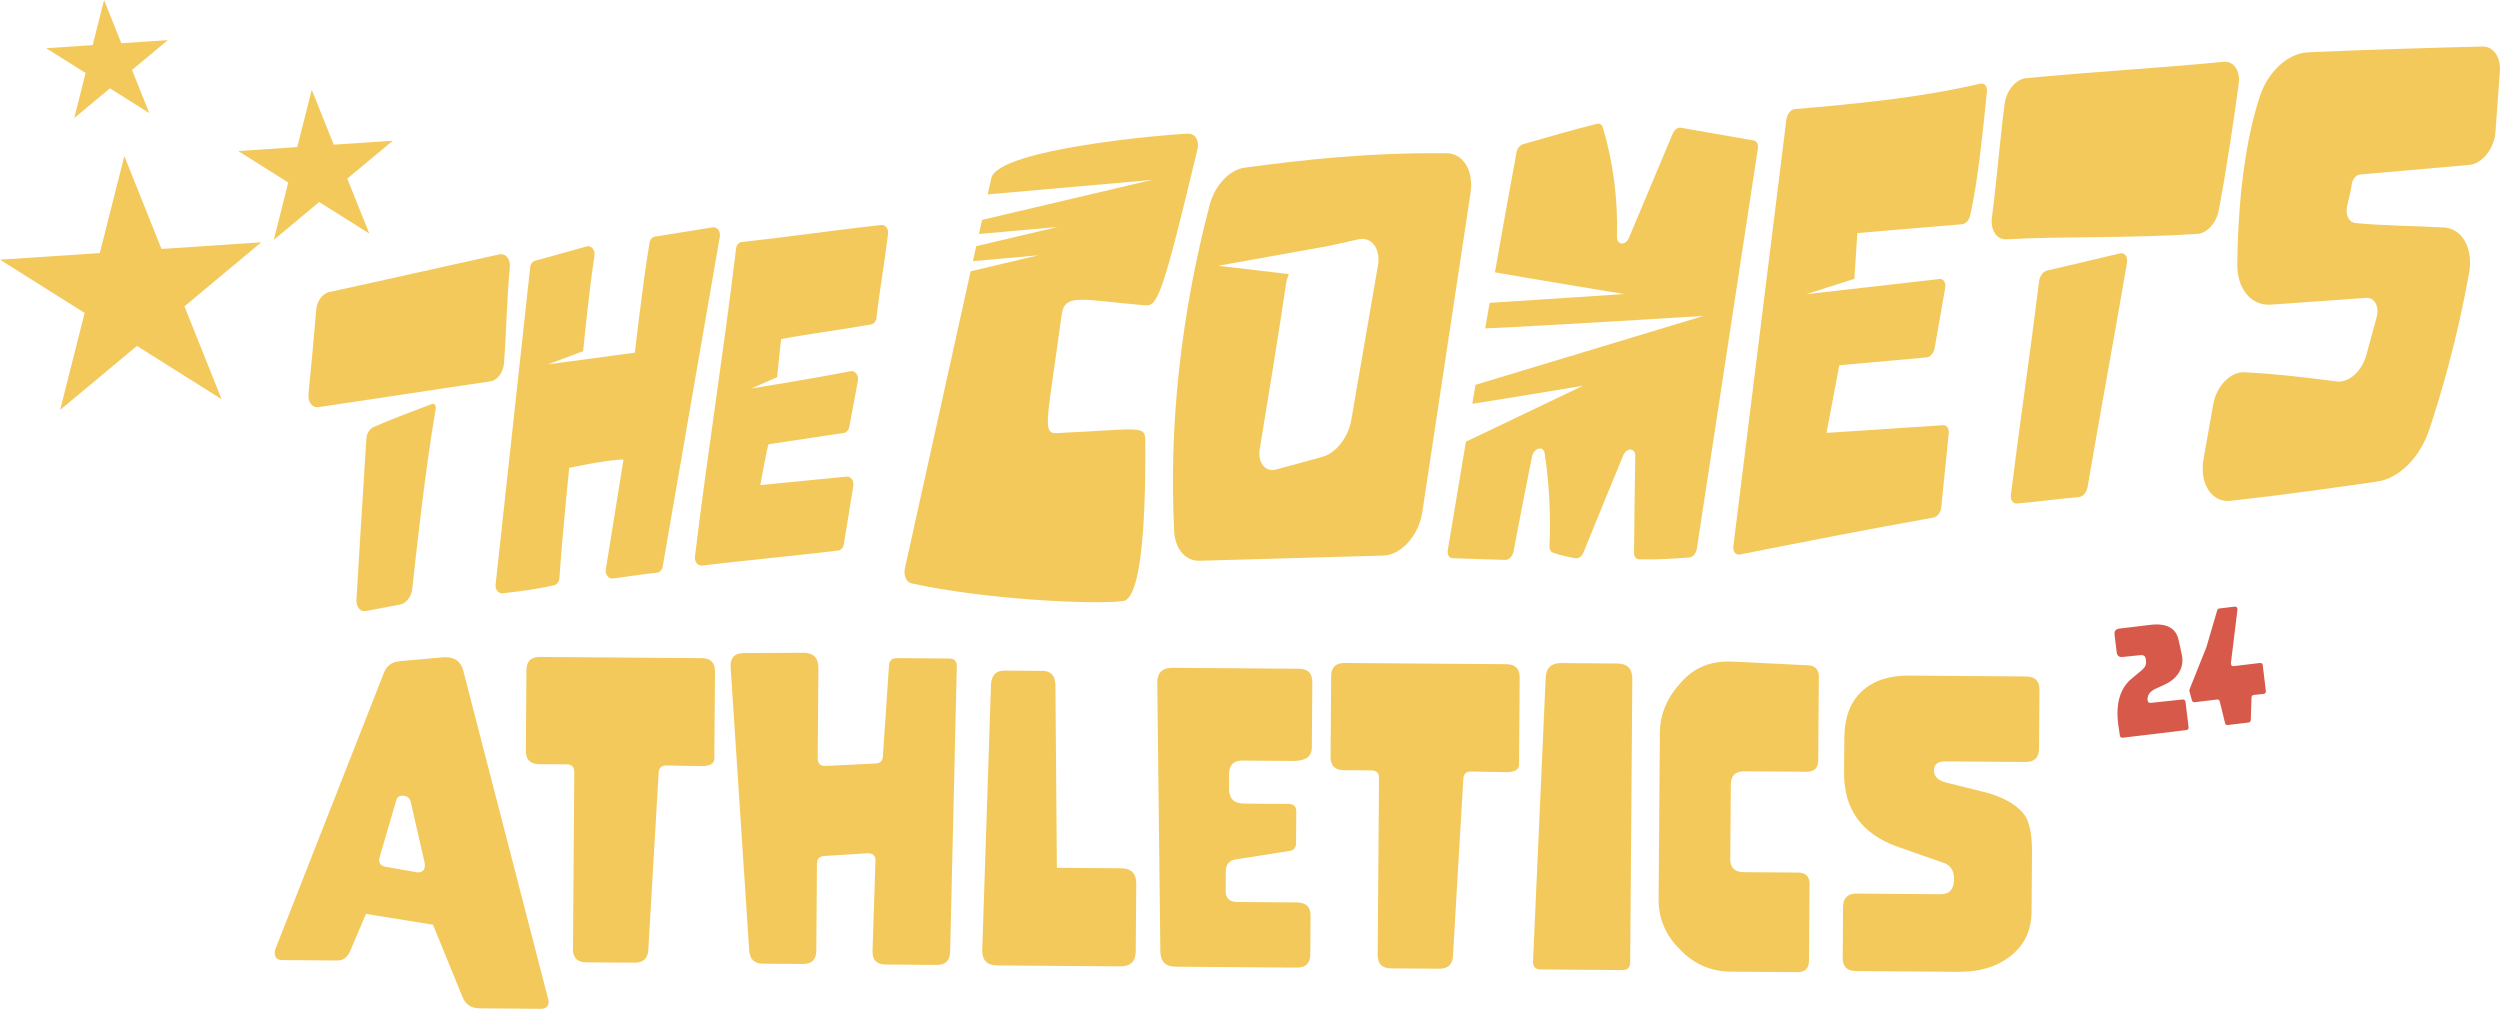
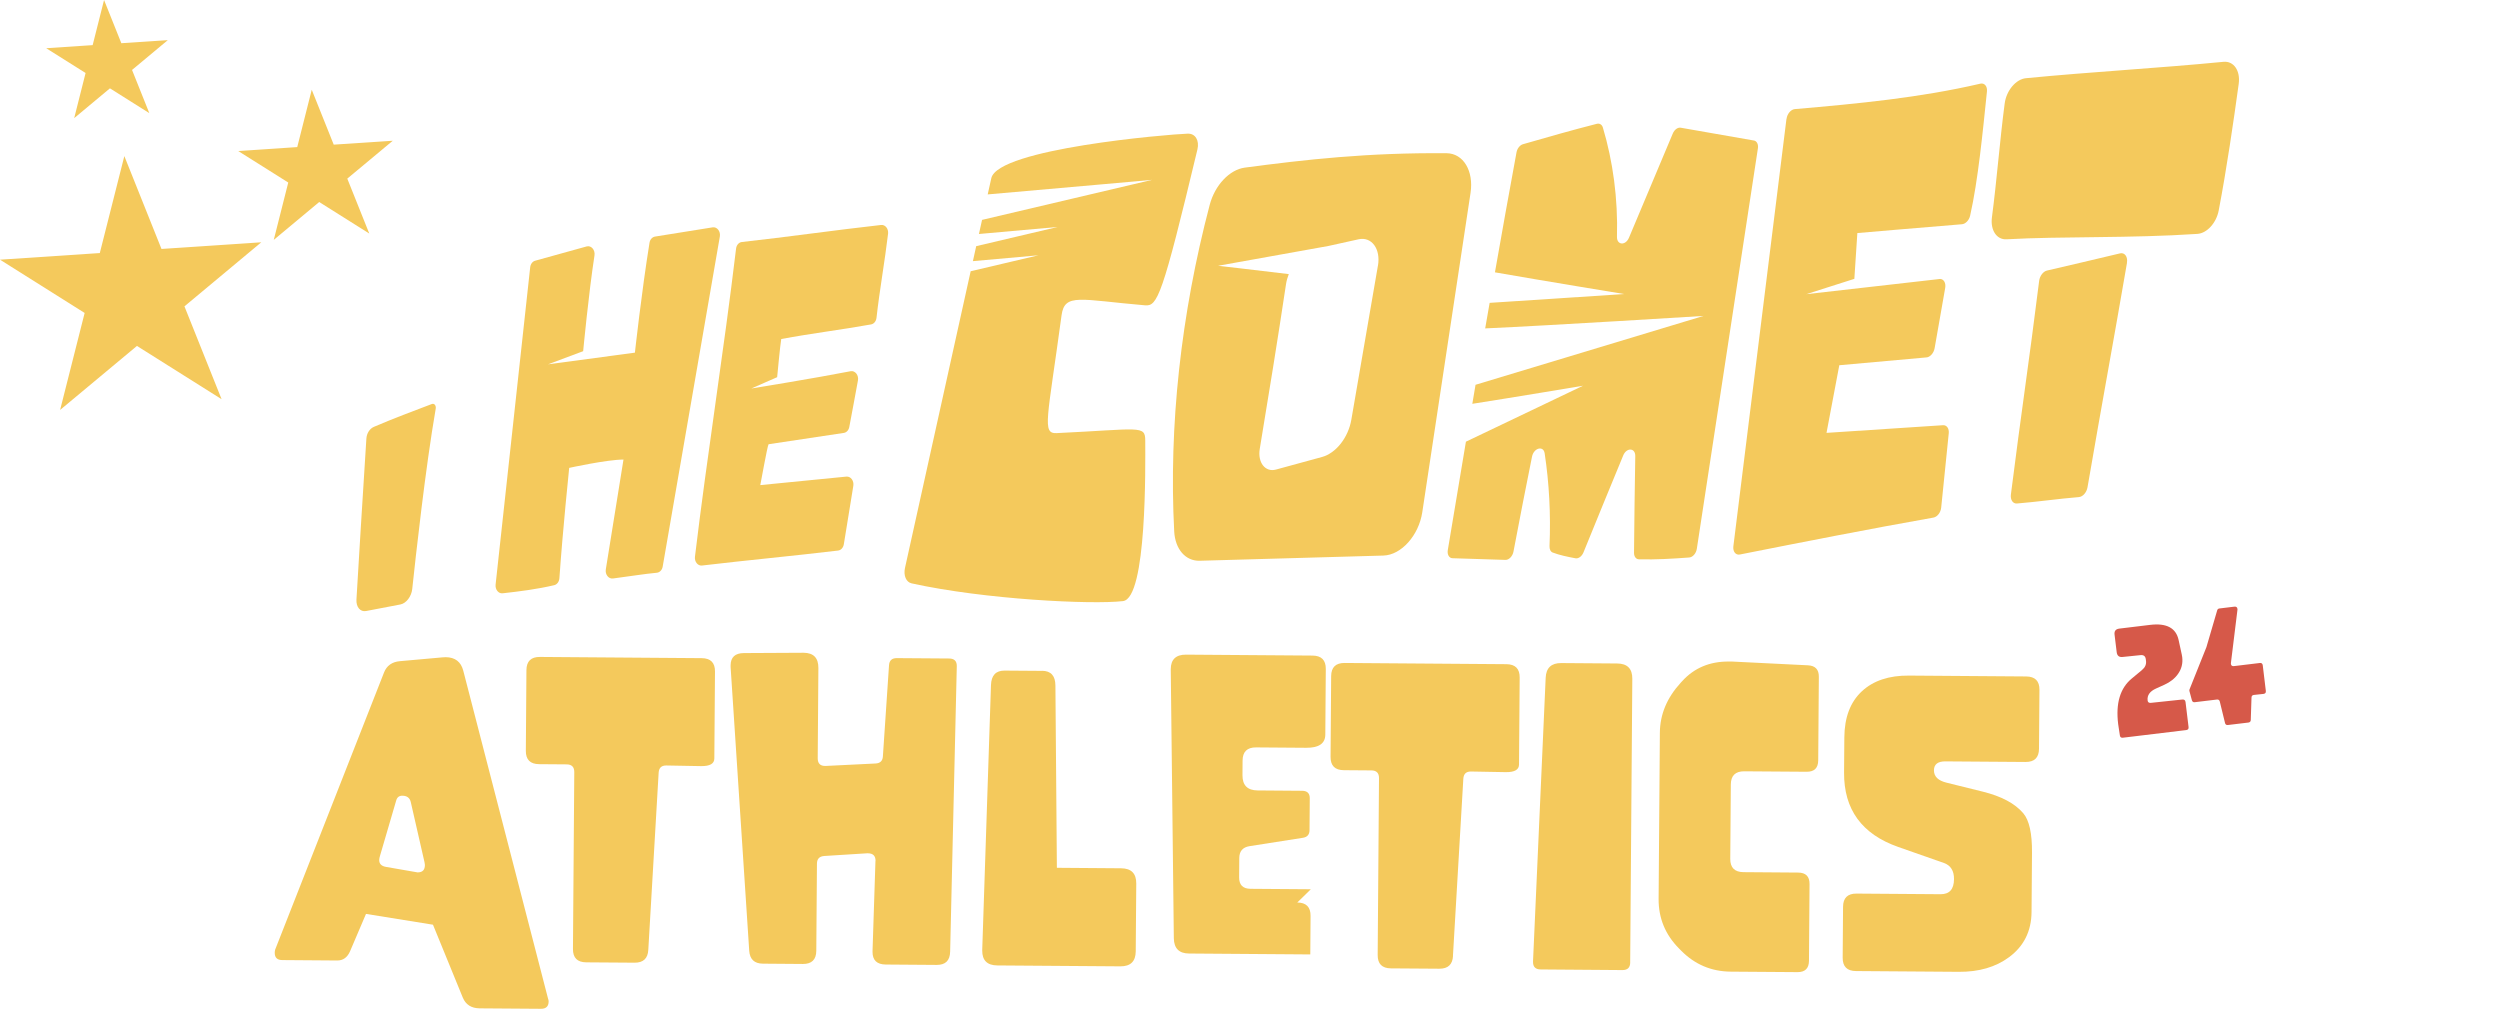
<svg xmlns="http://www.w3.org/2000/svg" id="Layer_1" data-name="Layer 1" viewBox="0 0 717.42 289.48">
  <defs>
    <style>      .cls-1 {        fill: #d65949;      }      .cls-1, .cls-2 {        stroke-width: 0px;      }      .cls-2 {        fill: #f4c95c;      }    </style>
  </defs>
  <g>
    <g>
      <g>
-         <path class="cls-2" d="M94.41,83.83c14.4-3.11,34.64-7.73,48.79-10.82,1.91-.42,3.33,1.28,3.09,3.76-.87,9.14-.95,18.46-1.67,27.58-.2,2.49-1.92,4.8-3.84,5.08-14.11,2.05-35.24,5.34-49.35,7.4-1.85.27-3.14-1.45-2.9-3.87.8-8.17,1.59-16.3,2.22-24.14.19-2.38,1.81-4.59,3.65-4.99Z" />
        <path class="cls-2" d="M123.87,115.96c-5.46,2.05-10.93,4.13-16.57,6.53-1.21.52-2.06,1.84-2.16,3.37-.93,14.3-2.31,37.13-2.85,46.18-.13,2.17,1.11,3.63,2.79,3.3l9.83-1.88c1.66-.32,3.16-2.28,3.39-4.44,1.02-9.59,3.82-34.93,6.73-51.7.17-.97-.4-1.65-1.15-1.37Z" />
      </g>
      <path class="cls-2" d="M204.51,65.24l-16.54,2.65c-.79.13-1.43.83-1.58,1.77-2.29,14.18-4.19,31.54-4.19,31.54l-24.94,3.35,10.09-3.77s1.58-16.67,3.25-27.48c.24-1.58-.94-2.94-2.25-2.58l-14.78,4.1c-.76.21-1.32.96-1.42,1.87l-9.93,91.08c-.15,1.41.83,2.63,2.01,2.49,4.94-.55,9.88-1.17,14.81-2.33.82-.19,1.42-1.01,1.49-2,.97-13.91,2.81-31.66,2.81-31.66,0,0,10.82-2.38,15.58-2.39l-5.07,31.51c-.24,1.47.79,2.78,2.04,2.62,4.71-.61,8.96-1.31,12.6-1.65.83-.08,1.52-.79,1.68-1.76l16.4-94.71c.26-1.5-.8-2.85-2.07-2.65Z" />
      <path class="cls-2" d="M252.84,64.56c-12.74,1.42-27.3,3.5-39.96,4.89-.85.09-1.53.87-1.65,1.88-3.53,29.58-8.25,58.86-11.8,88.43-.17,1.43.82,2.67,2.02,2.53,12.7-1.51,26.42-2.78,39.07-4.3.82-.1,1.47-.83,1.63-1.79l2.73-16.8c.23-1.44-.76-2.75-1.99-2.63-8.59.85-15.85,1.56-24.71,2.44.1-.3,2.02-11.26,2.38-11.73,6.88-1.05,14.62-2.19,21.6-3.25.77-.12,1.39-.79,1.56-1.7.77-3.93,1.68-9.1,2.48-13.33.29-1.53-.81-2.92-2.11-2.67-10.11,1.98-28.49,4.96-28.49,4.96l7.42-3.25s.87-9.28,1.17-10.95c8.46-1.59,17.28-2.66,25.78-4.19.82-.15,1.45-.92,1.56-1.9.85-7.74,2.4-16.33,3.32-24.15.16-1.41-.82-2.63-2.01-2.49Z" />
    </g>
    <g>
      <path class="cls-2" d="M512.66,34.09l-15.24,122.67c-.19,1.51.66,2.6,1.85,2.37,18.53-3.67,37.06-7.32,55.57-10.6,1.1-.19,2.08-1.46,2.22-2.86l2.17-21.33c.14-1.37-.58-2.39-1.64-2.32l-33.44,2.2,3.67-19.41,24.84-2.23c1.11.02,2.25-1.17,2.51-2.64l3.04-17.32c.25-1.41-.4-2.55-1.47-2.57l-38.4,4.37,13.8-4.4.86-13.14s18.04-1.56,30.01-2.53c1.02-.08,2.05-1.12,2.35-2.44,2.29-10.08,3.64-24.21,4.83-35.65.16-1.5-.71-2.52-1.89-2.25-17.39,4.04-35.05,5.73-53.25,7.3-1.12.1-2.19,1.36-2.37,2.81Z" />
      <g>
        <path class="cls-2" d="M630.58,67.12c-19.2,1.29-38.94.66-54.77,1.55-2.83.16-4.67-2.62-4.19-6.29,1.4-10.61,2.26-22.06,3.66-32.68.49-3.73,3.22-6.98,6.11-7.26,18.68-1.82,38.01-2.88,56.69-4.7,2.93-.28,4.88,2.54,4.36,6.33-1.5,10.91-3.46,24.42-5.74,36.33-.68,3.58-3.37,6.54-6.12,6.72Z" />
        <path class="cls-2" d="M610.38,75.41c-4.08,23.74-7.08,39.71-11.33,64.42-.25,1.48-1.34,2.73-2.49,2.82-5.68.45-12.09,1.39-17.78,1.84-1.16.09-1.91-1.08-1.72-2.57,2.99-23.73,5.15-37.54,8.11-61.32.18-1.41,1.14-2.7,2.25-2.96,4.54-1.03,15.89-3.72,20.97-4.93,1.33-.32,2.27.98,1.97,2.69Z" />
      </g>
-       <path class="cls-2" d="M717.39,20.47l-1.27,17.4c-.35,4.77-3.8,9.12-7.52,9.45-8.36.73-22.46,1.97-31.37,2.76-1.13.1-2.18,1.37-2.36,2.84-.26,2.06-.94,4.35-1.37,6.5-.46,2.32.64,4.41,2.37,4.58,7.66.77,17.06.81,25.46,1.28,5.28.29,8.47,6.01,7.22,13.03-3.34,18.79-7.98,34.64-11.46,45.07-2.64,7.91-8.66,13.92-14.92,14.82-10.67,1.54-27.91,3.95-42,5.52-5.48.61-9.08-4.91-7.82-11.99.93-5.22,1.88-10.63,2.78-15.73.92-5.17,4.93-9.34,8.83-9.17,8.96.4,19.87,1.73,26.57,2.63,3.47.47,7.26-2.91,8.53-7.57l2.95-10.81c.85-3.1-.57-5.77-2.97-5.6l-27.36,1.94c-5.64.4-9.74-4.49-9.66-11.63.13-12.45,1.27-32.09,6.42-47.98,2.34-7.24,8.12-12.51,13.77-12.78,16.56-.8,39.6-1.42,50.09-1.68,3.21-.08,5.38,2.97,5.08,7.13Z" />
      <path class="cls-2" d="M340.9,38.35c-5.89.2-54.55,4.33-56.43,12.8l-1.03,4.64c24.04-2.1,47.19-4.18,47.19-4.18l-48.81,11.49-.9,4.05c13.13-1.16,22.61-2.02,22.61-2.02l-23.39,5.51-.95,4.3c11.12-.99,18.82-1.68,18.82-1.68l-19.46,4.58-18.85,85.15c-.48,2.18.34,4.08,1.91,4.42,20.97,4.63,51.68,6.13,60.64,5.09,6.91-.8,6.42-38.98,6.4-46.07-.01-4.49-1.47-3.28-25.42-2.14-4.29.2-2.66-3.75,1.4-33.79.88-6.5,5.31-4.47,23.98-2.88,3.54.3,4.9-2.46,15.01-44.72.63-2.65-.65-4.61-2.73-4.54Z" />
      <path class="cls-2" d="M503.28,40.32l-20.97-3.67c-.85-.15-1.8.55-2.27,1.66l-12.57,29.89c-.99,2.36-3.51,2.17-3.45-.25.3-10.95-1.15-21.67-4.05-31.36-.25-.84-.95-1.26-1.73-1.06-7.14,1.82-14.18,3.83-21.21,5.86-.87.25-1.64,1.22-1.84,2.33-2.12,11.45-4.17,22.94-6.19,34.43,13.8,2.42,37.08,6.23,37.08,6.23l-38.6,2.53c-.42,2.44-.85,4.89-1.28,7.33,18.75-.84,62.66-3.58,62.66-3.58l-65.43,19.76c-.31,1.82-.62,3.64-.92,5.46,12.32-1.92,31.77-5.19,31.77-5.19l-33.61,16.06c-1.74,10.37-3.48,20.75-5.2,31.12-.21,1.27.38,2.29,1.34,2.32l15.22.48c1.01.03,2.04-1.06,2.29-2.39,1.76-9.38,3.54-18.36,5.32-27.24.51-2.52,3.28-3.26,3.63-.95,1.29,8.56,1.78,17.49,1.39,26.62-.04.88.3,1.62.92,1.85,1.98.75,4.24,1.22,6.54,1.65.86.16,1.83-.57,2.29-1.7,3.79-9.34,7.59-18.58,11.4-27.81.97-2.35,3.5-2.22,3.46.18-.16,9.28-.27,18.52-.36,27.76-.01,1.07.57,1.84,1.4,1.86,4.92.13,9.69-.17,14.45-.52,1-.07,1.97-1.18,2.17-2.48l17.53-114.93c.18-1.16-.31-2.11-1.16-2.26Z" />
      <path class="cls-2" d="M415.13,43.97c-22.64-.2-40.56,1.83-57.9,4.13-4.39.58-8.6,5.05-10.08,10.68-8.28,31.45-11.77,63.55-10.19,93.72.27,5.09,3.24,8.54,7.32,8.42l52.71-1.49c5.11-.14,10.15-5.76,11.16-12.44l13.85-91.64c.95-6.32-2.07-11.33-6.87-11.38ZM395.42,76.23l-7.63,44.22c-.88,5.12-4.4,9.59-8.41,10.69l-13.22,3.61c-3.06.84-5.3-2.01-4.65-5.93,2.55-15.42,5.09-30.95,7.53-47.24.15-1.01.44-1.98.8-2.92-9.81-1.19-20.29-2.39-20.29-2.39l31.64-5.68c2.93-.65,6.01-1.33,8.68-1.92,3.75-.83,6.39,2.77,5.56,7.57Z" />
    </g>
    <g>
      <path class="cls-1" d="M614.68,192.27c.89-.73,1.27-1.59,1.16-2.58l-.06-.49c-.11-.89-.61-1.29-1.5-1.2l-5.17.53c-1,.11-1.57-.35-1.69-1.39l-.61-5.03c-.12-1.02.33-1.59,1.36-1.72l8.85-1.07c4.69-.57,7.42.88,8.17,4.33l.91,4.19c.06.26.1.51.13.75.21,1.76-.19,3.37-1.21,4.81-.92,1.31-2.25,2.36-3.97,3.13l-2.33,1.05c-1.79.81-2.6,1.95-2.42,3.44.06.5.36.73.91.68l9.05-.96c.55-.05.85.19.92.73l.87,7.17c.06.52-.17.81-.69.87l-18.17,2.19c-.49.06-.78-.16-.85-.64l-.36-2.37c-.05-.33-.1-.65-.14-.96-.72-5.92.58-10.26,3.89-13l2.95-2.45Z" />
      <path class="cls-1" d="M637,201.3c-.1-.42-.39-.61-.86-.55l-6.32.76c-.43.05-.71-.15-.83-.61l-.7-2.6c0-.05-.01-.09-.01-.11-.02-.13,0-.24.04-.35l4.85-12.13,3.09-10.56c.09-.32.3-.5.63-.54l4.3-.52c.53-.06.83.16.89.68,0,.06,0,.13,0,.19l-1.88,15.3c-.02.09-.02.18,0,.25.06.49.35.71.87.64l7.4-.89c.52-.06.81.16.87.68l.88,7.32c.06.52-.16.8-.67.87h-.02s-2.72.29-2.72.29h-.02c-.44.06-.67.3-.68.74l-.21,6.43c-.01.45-.24.7-.7.76l-5.84.7c-.47.06-.76-.14-.86-.61l-1.5-6.15Z" />
    </g>
    <g>
      <path class="cls-2" d="M157.34,286.76c.07.22.1.43.1.65-.01,1.4-.75,2.09-2.23,2.08l-17.57-.13c-2.38-.02-3.99-1.05-4.84-3.1l-8.55-20.9-19.22-3.1-4.57,10.71c-.77,1.78-2,2.67-3.69,2.66l-15.78-.12c-1.44-.01-2.16-.71-2.15-2.11,0-.29.04-.57.11-.86l31.24-79.52c.77-2,2.31-3.1,4.62-3.29l12.17-1.09c.32-.03.63-.05.92-.05,2.7.02,4.39,1.32,5.05,3.9l24.37,94.27ZM121.85,247.56l-3.98-17.43c-.28-1.18-1.09-1.78-2.42-1.79-.9,0-1.48.44-1.74,1.33l-4.66,15.92c-.15.47-.22.88-.23,1.23,0,1.07.64,1.72,1.93,1.95l8.74,1.52c.11.04.22.06.32.06,1.41.01,2.11-.68,2.12-2.08,0-.22-.03-.45-.1-.7Z" />
      <path class="cls-2" d="M186.04,272.58c-.13,2.47-1.43,3.69-3.92,3.68l-13.89-.1c-2.56-.02-3.83-1.3-3.81-3.84l.38-50.75c.01-1.47-.72-2.21-2.2-2.22l-7.89-.06c-2.56-.02-3.83-1.3-3.81-3.84l.17-23.15c.02-2.54,1.31-3.8,3.87-3.78l46.43.35c2.56.02,3.83,1.3,3.81,3.84l-.19,24.97c-.01,1.47-1.26,2.19-3.75,2.17h-.11s-9.89-.18-9.89-.18h-.05c-1.37-.01-2.1.68-2.18,2.08l-2.97,50.84Z" />
      <path class="cls-2" d="M251.25,247.08v-.05c.01-1.43-.72-2.15-2.2-2.16-.07,0-.14,0-.22,0l-12.27.77c-1.41.1-2.11.83-2.12,2.19l-.19,25.02c-.02,2.54-1.31,3.8-3.87,3.78l-11.46-.09c-2.45-.02-3.76-1.26-3.92-3.73l-5.34-81.4c0-.18,0-.34,0-.48.02-2.33,1.29-3.5,3.81-3.52l17.03-.09h.11c2.85.02,4.26,1.48,4.24,4.38l-.19,25.88c-.01,1.47.69,2.21,2.09,2.22.07,0,.14,0,.22,0l14.27-.7c1.33-.06,2.04-.74,2.12-2.02l1.76-26.14c.08-1.4.83-2.09,2.23-2.08l15.02.11c1.48.01,2.21.73,2.2,2.16v.05s-1.91,81.94-1.91,81.94c-.06,2.54-1.34,3.8-3.87,3.78l-14.59-.11c-2.56-.02-3.83-1.24-3.81-3.68,0-.04,0-.09,0-.16l.84-25.88Z" />
      <path class="cls-2" d="M299.06,192.5c2.52.02,3.79,1.42,3.81,4.22l.42,52.31,18.43.14c2.92.02,4.37,1.48,4.35,4.38l-.15,19.44c-.02,2.9-1.49,4.34-4.41,4.32l-35.29-.26c-2.92-.02-4.37-1.45-4.35-4.27,0-.07,0-.14,0-.21l2.51-75.97c.09-2.79,1.4-4.18,3.92-4.16l10.75.08Z" />
-       <path class="cls-2" d="M372.28,258.99c2.56.02,3.83,1.3,3.81,3.84l-.08,11.06c-.02,2.54-1.31,3.8-3.87,3.78l-34.81-.26c-2.85-.02-4.3-1.48-4.35-4.38l-.88-77.07c0-.07,0-.13,0-.16.02-2.79,1.49-4.18,4.41-4.16l36.27.27c2.56.02,3.83,1.3,3.81,3.84l-.14,18.85c-.02,2.54-1.85,3.8-5.49,3.77l-14.38-.11c-2.56-.02-3.85,1.24-3.87,3.78l-.03,4.19c-.02,2.9,1.43,4.36,4.35,4.38l12.76.1c1.48.01,2.21.73,2.2,2.16l-.07,9.13c0,1.25-.63,1.98-1.85,2.19l-15.37,2.41c-1.95.31-2.93,1.45-2.94,3.41l-.04,5.53c-.02,2.18,1.07,3.28,3.27,3.3l17.3.13Z" />
+       <path class="cls-2" d="M372.28,258.99c2.56.02,3.83,1.3,3.81,3.84l-.08,11.06l-34.81-.26c-2.85-.02-4.3-1.48-4.35-4.38l-.88-77.07c0-.07,0-.13,0-.16.02-2.79,1.49-4.18,4.41-4.16l36.27.27c2.56.02,3.83,1.3,3.81,3.84l-.14,18.85c-.02,2.54-1.85,3.8-5.49,3.77l-14.38-.11c-2.56-.02-3.85,1.24-3.87,3.78l-.03,4.19c-.02,2.9,1.43,4.36,4.35,4.38l12.76.1c1.48.01,2.21.73,2.2,2.16l-.07,9.13c0,1.25-.63,1.98-1.85,2.19l-15.37,2.41c-1.95.31-2.93,1.45-2.94,3.41l-.04,5.53c-.02,2.18,1.07,3.28,3.27,3.3l17.3.13Z" />
      <path class="cls-2" d="M416.97,274.31c-.13,2.47-1.43,3.69-3.92,3.68l-13.89-.1c-2.56-.02-3.83-1.3-3.81-3.84l.38-50.75c.01-1.47-.72-2.21-2.2-2.22l-7.89-.06c-2.56-.02-3.83-1.3-3.81-3.84l.17-23.15c.02-2.54,1.31-3.8,3.87-3.78l46.42.35c2.56.02,3.83,1.3,3.81,3.84l-.19,24.97c-.01,1.47-1.26,2.19-3.75,2.17h-.11s-9.89-.18-9.89-.18h-.05c-1.37-.01-2.1.68-2.18,2.08l-2.98,50.84Z" />
      <path class="cls-2" d="M467.82,276.19c-.01,1.47-.76,2.2-2.23,2.19l-23.46-.18c-1.48-.01-2.21-.73-2.2-2.16,0-.04,0-.09,0-.16l3.63-81.39c.13-2.83,1.62-4.23,4.46-4.21l16.05.12c2.92.02,4.37,1.48,4.35,4.38l-.61,81.41Z" />
      <path class="cls-2" d="M516.01,250.4c2.2.02,3.29,1.12,3.27,3.3l-.16,22.02c-.02,2.18-1.12,3.27-3.32,3.25l-19.13-.14c-5.55-.04-10.29-2.05-14.22-6.01l-.64-.65c-3.93-3.97-5.88-8.71-5.84-14.22l.36-47.69c.04-5.23,2.02-9.99,5.94-14.29l.44-.48c3.45-3.8,7.92-5.69,13.39-5.65.29,0,.59,0,.92,0l21.77,1.08c2.13.09,3.18,1.19,3.16,3.3l-.18,24c-.02,2.18-1.12,3.27-3.32,3.25l-17.89-.13c-2.56-.02-3.85,1.24-3.87,3.78l-.16,21.32c-.02,2.54,1.25,3.82,3.81,3.84l15.67.12Z" />
      <path class="cls-2" d="M558.3,218.49c-2.2-.02-3.3.83-3.32,2.55-.01,1.79,1.2,2.98,3.65,3.57l10.3,2.55c5.4,1.33,9.29,3.4,11.68,6.21,1.72,2.02,2.55,5.78,2.51,11.3l-.13,17.02c-.04,5.51-2.2,9.85-6.47,13-3.84,2.84-8.64,4.23-14.41,4.19l-29.51-.22c-2.56-.02-3.83-1.3-3.81-3.84l.11-14.61c.02-2.54,1.31-3.8,3.87-3.78l24.1.18c2.56.02,3.85-1.42,3.87-4.32.02-2.4-.94-3.94-2.88-4.64l-13.15-4.61c-10.42-3.66-15.59-10.77-15.52-21.33l.08-10.1c.04-5.73,1.71-10.13,4.99-13.2,3.28-3.07,7.81-4.59,13.57-4.54l33.62.25c2.56.02,3.83,1.3,3.81,3.84l-.13,16.92c-.02,2.54-1.31,3.8-3.87,3.78l-22.97-.17Z" />
    </g>
  </g>
  <g>
    <polygon class="cls-2" points="63.59 114.56 39.3 99.27 17.25 117.64 24.29 89.81 0 74.52 28.64 72.62 35.68 44.79 46.34 71.44 74.98 69.53 52.93 87.91 63.59 114.56" />
    <polygon class="cls-2" points="105.97 67.02 91.6 57.97 78.56 68.84 82.72 52.38 68.36 43.34 85.3 42.21 89.46 25.75 95.77 41.51 112.71 40.39 99.66 51.26 105.97 67.02" />
    <polygon class="cls-2" points="42.85 32.47 31.55 25.35 21.29 33.9 24.56 20.95 13.26 13.84 26.59 12.95 29.86 0 34.82 12.4 48.15 11.52 37.89 20.07 42.85 32.47" />
  </g>
</svg>